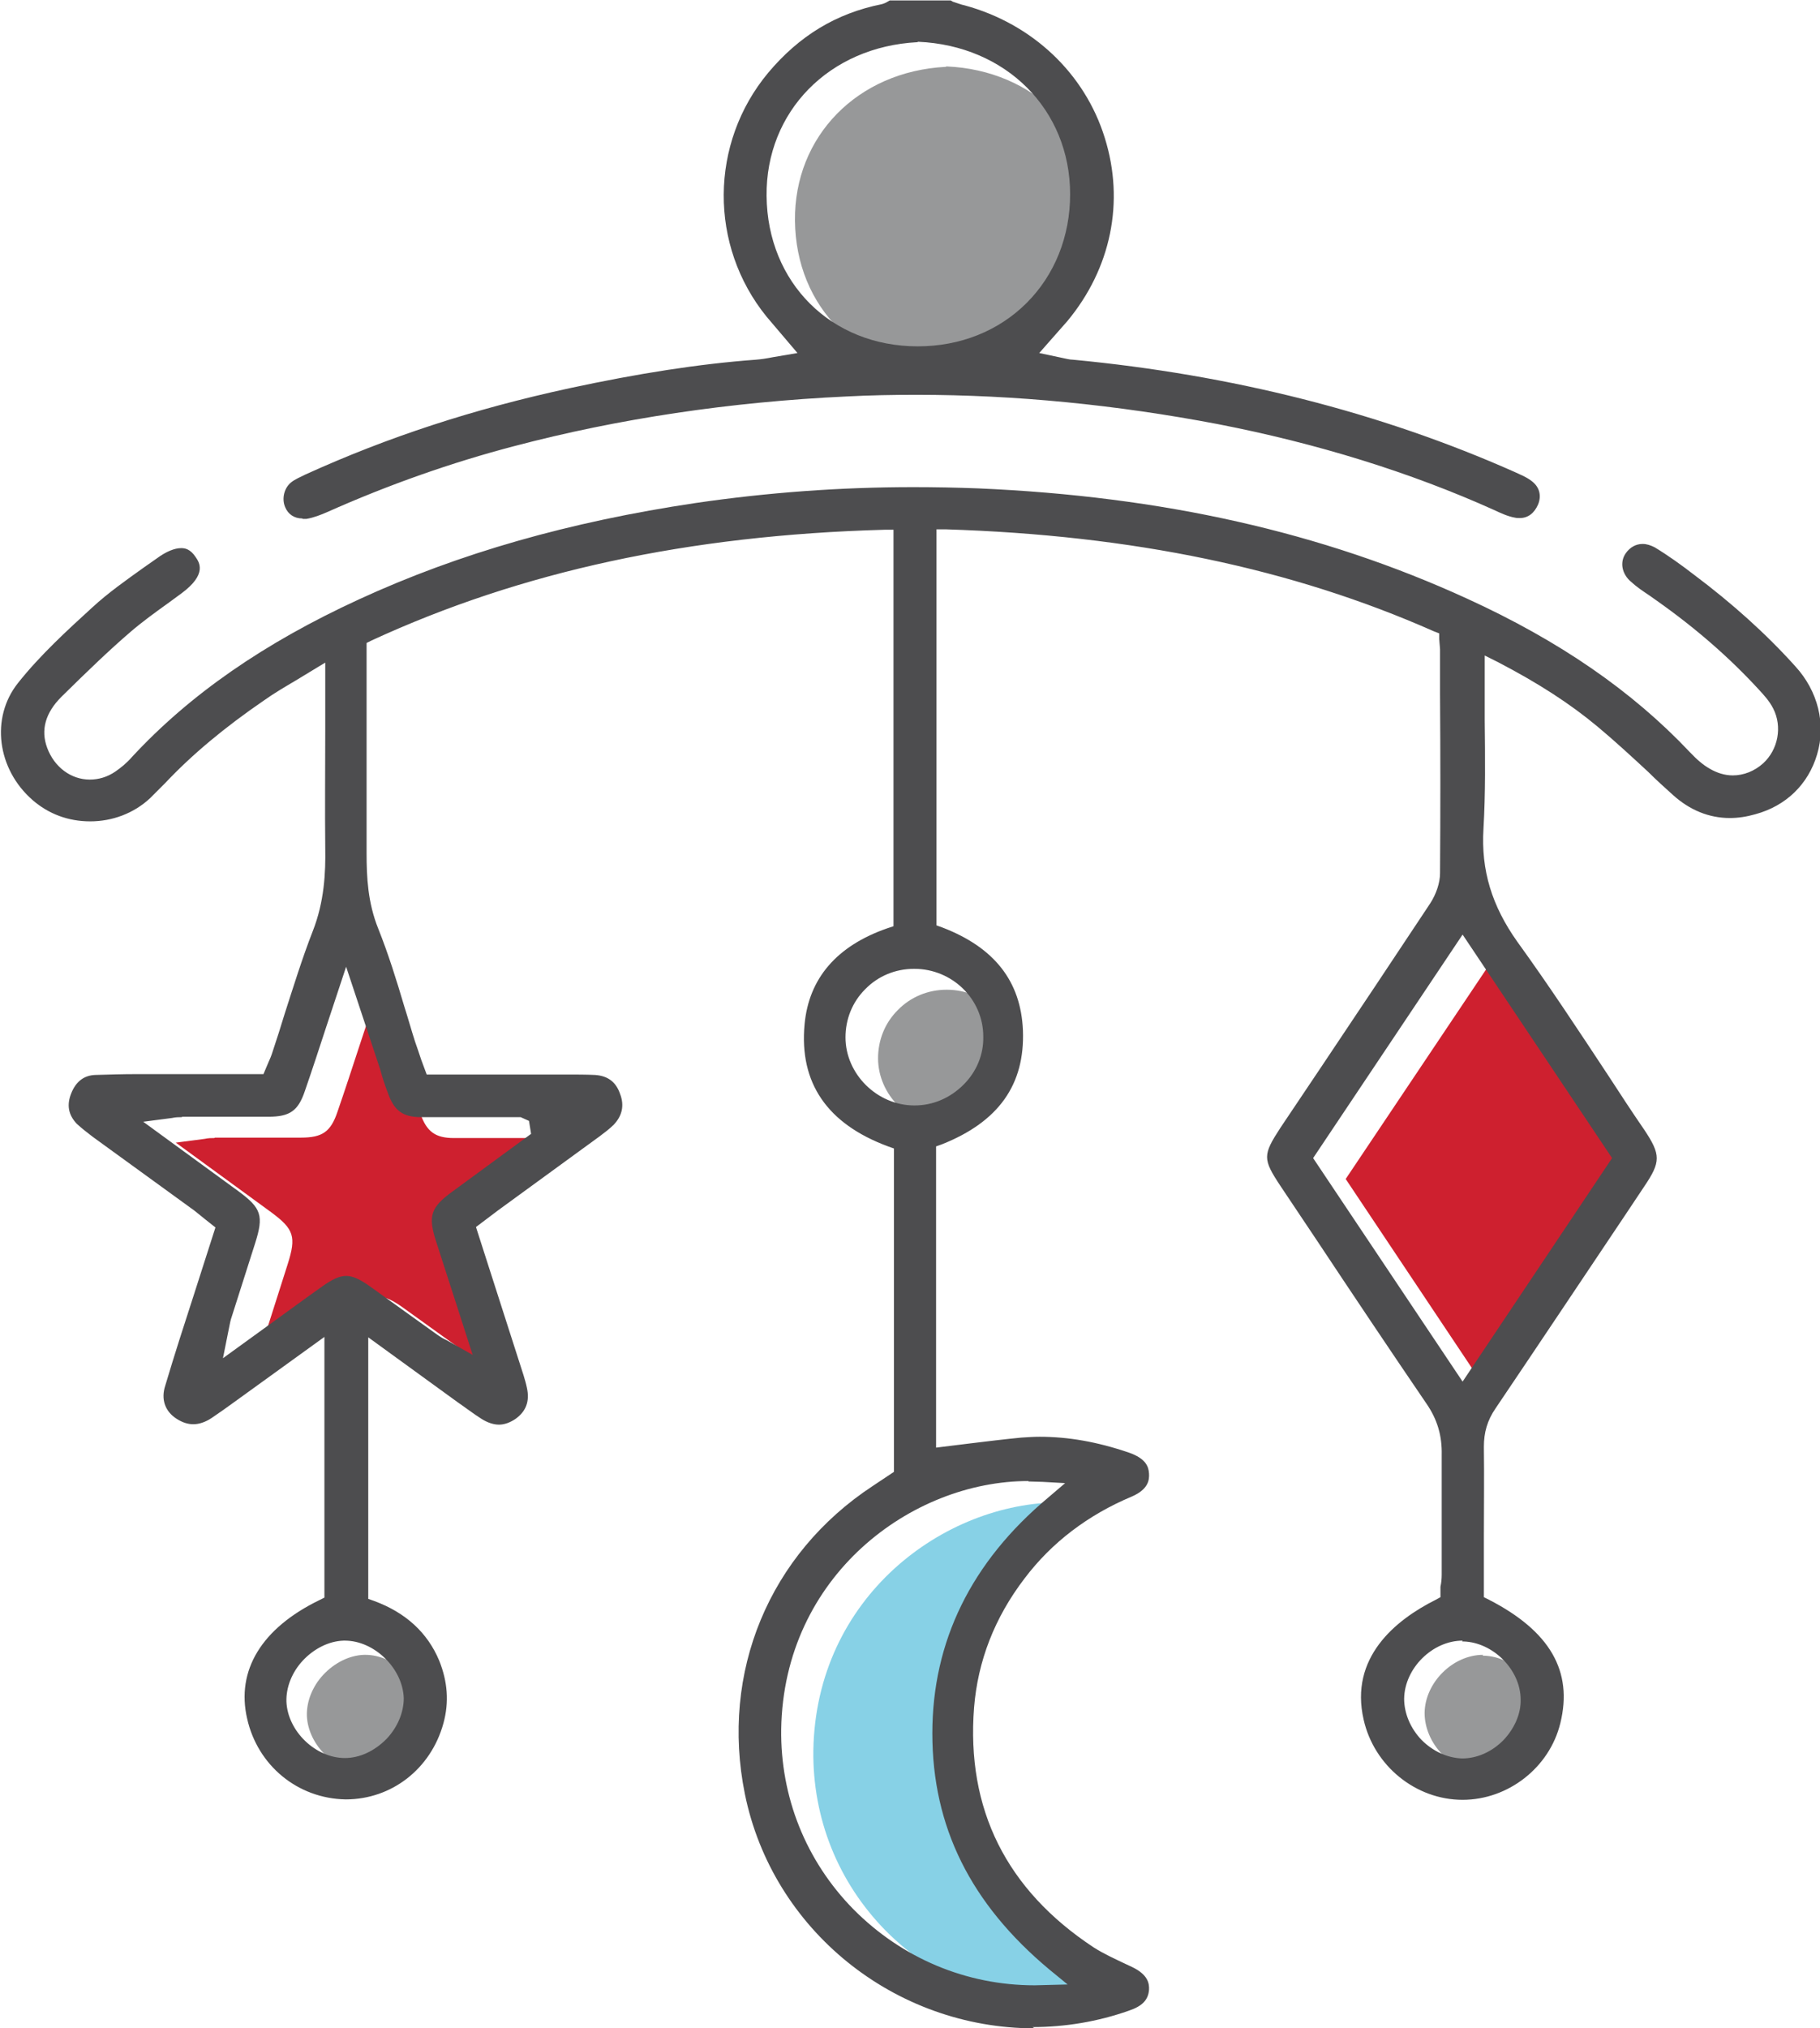
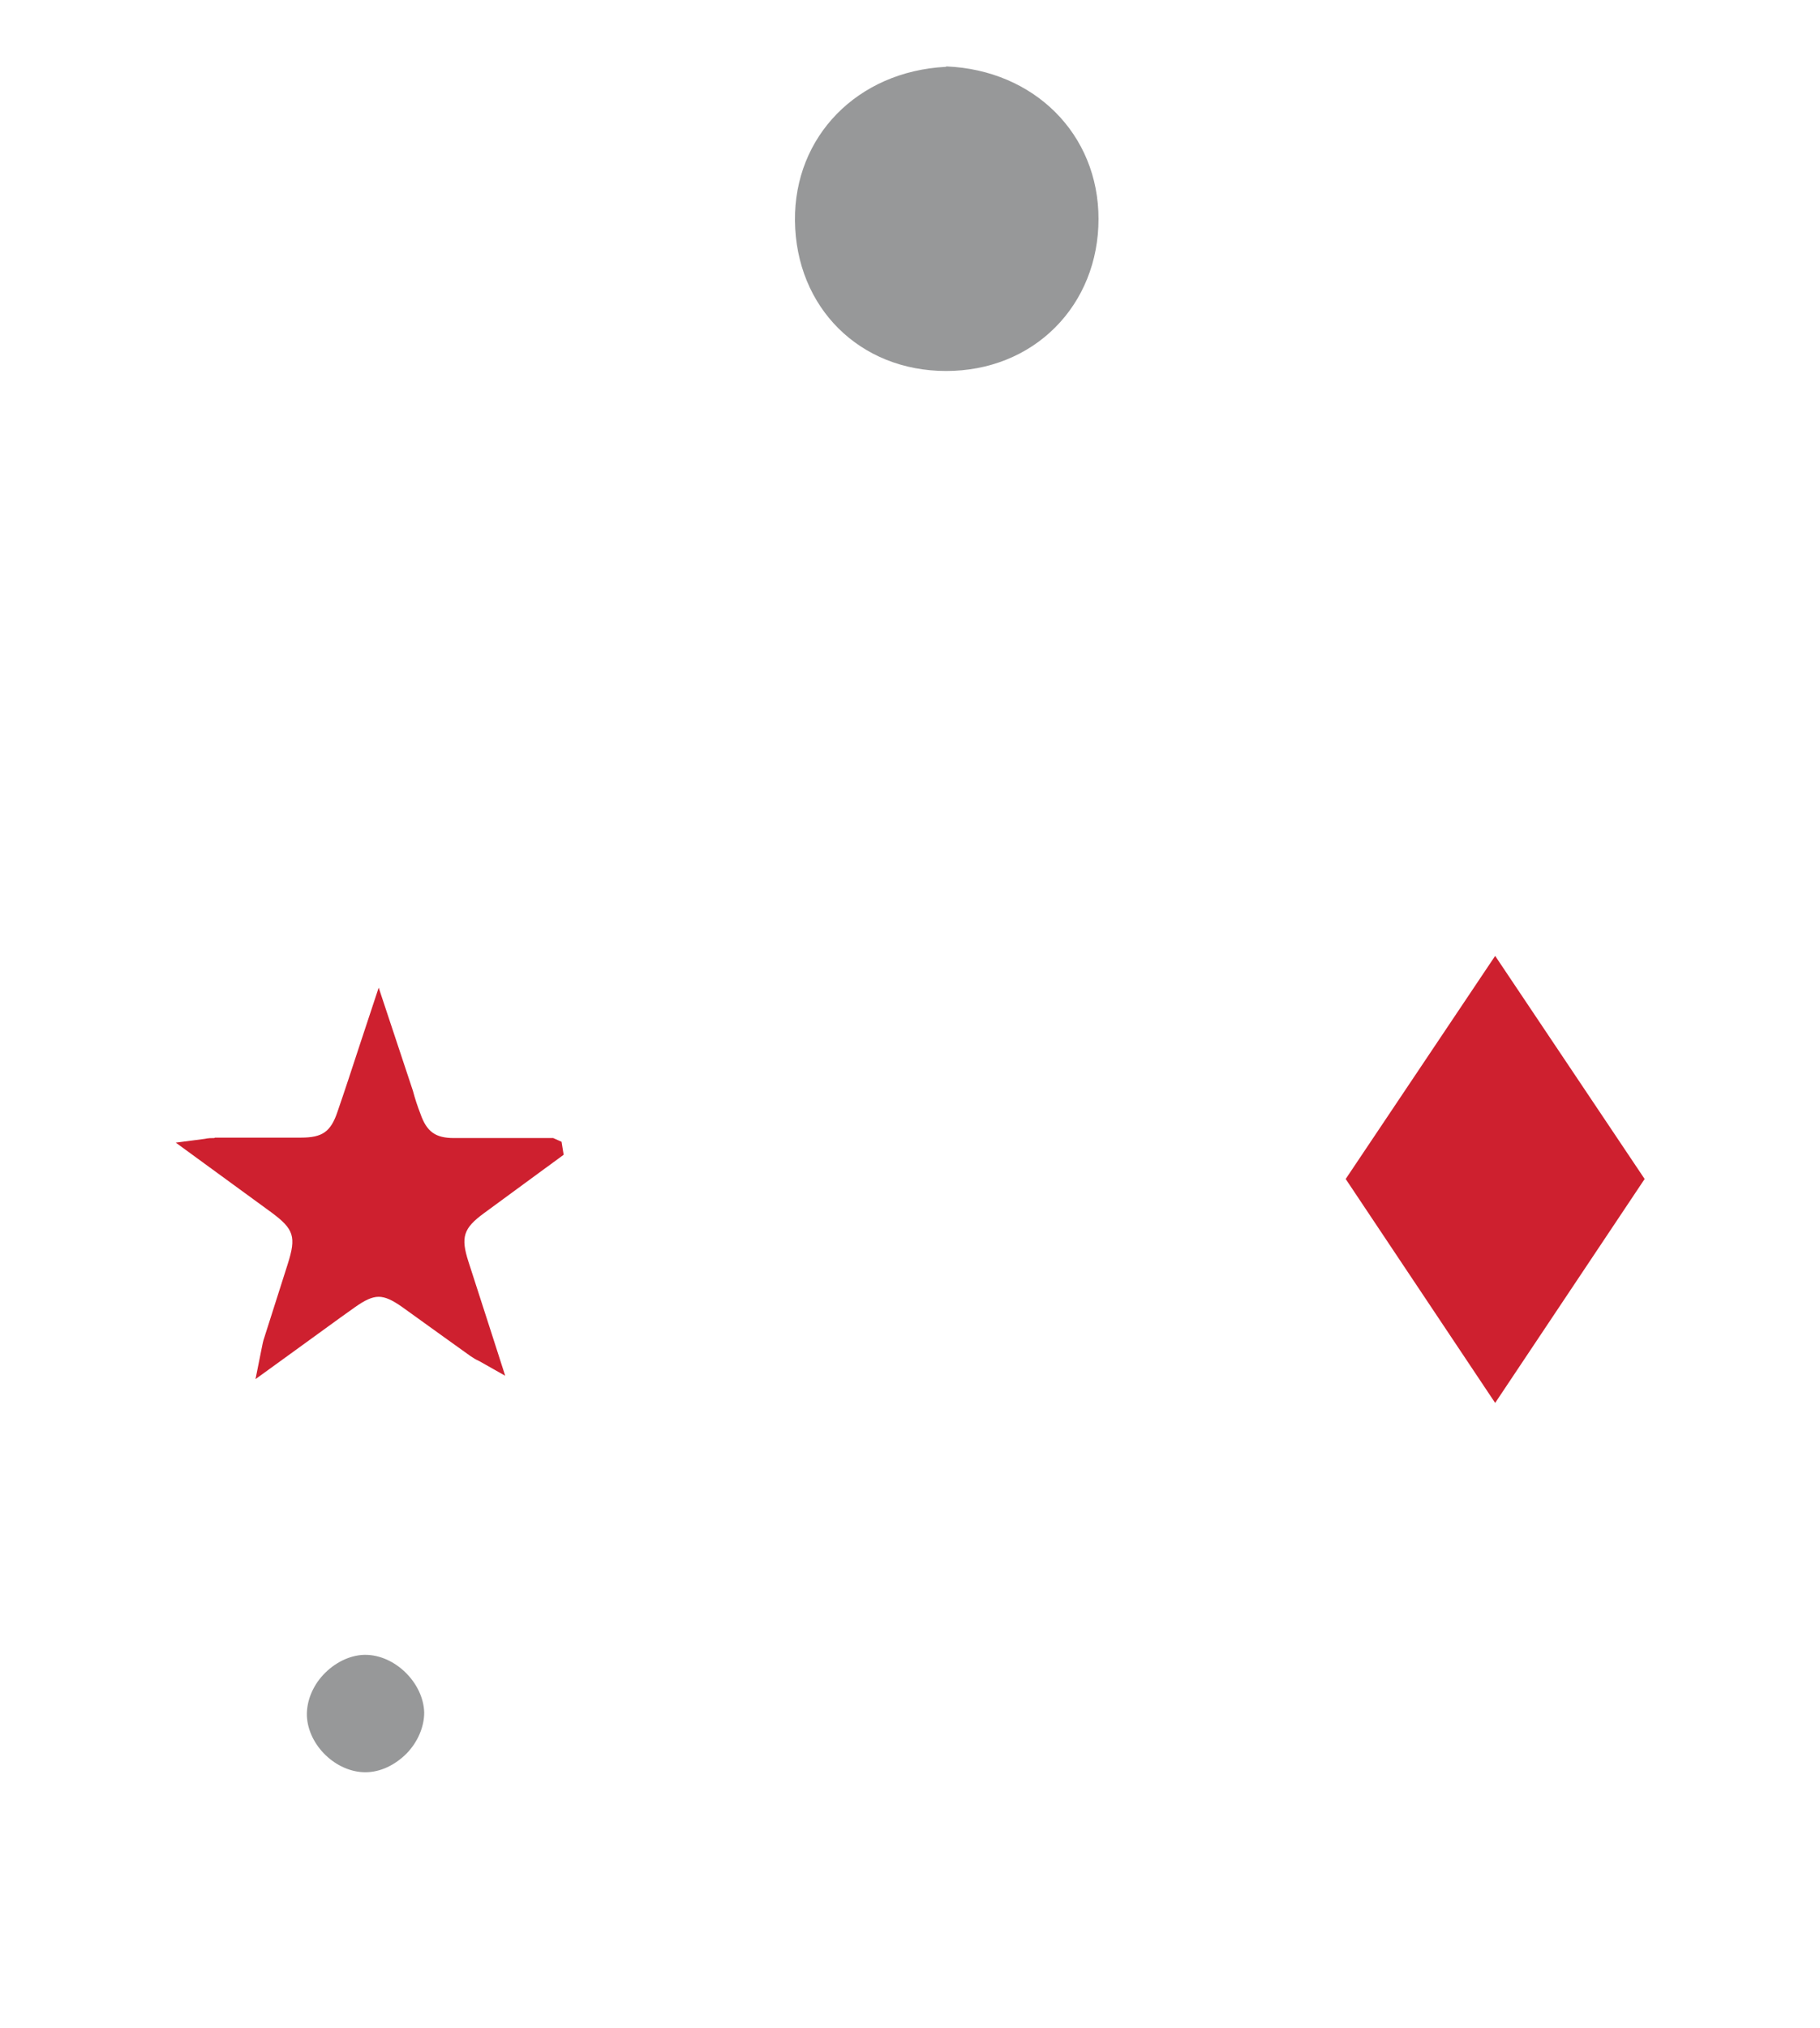
<svg xmlns="http://www.w3.org/2000/svg" id="FINAL_ART" data-name="FINAL ART" viewBox="0 0 43.59 48.55">
  <defs>
    <style>
      .cls-1 {
        fill: #979899;
      }

      .cls-2 {
        fill: #ce202f;
      }

      .cls-3 {
        fill: #87d1e6;
      }

      .cls-4 {
        fill: #4d4d4f;
      }
    </style>
  </defs>
  <g id="_100_Paid_Parental_Leave" data-name="100% Paid  Parental Leave">
    <path class="cls-1" d="m8.72,39.61c-.35.01-.71.19-.98.48-.26.28-.4.64-.39.98.03.71.7,1.35,1.4,1.35.36,0,.71-.17.99-.45.27-.28.42-.64.42-.98-.02-.71-.7-1.38-1.41-1.38h-.04Z" />
-     <path class="cls-1" d="m35.52,39.61c-.72,0-1.39.66-1.4,1.39,0,.35.15.71.42.99.27.27.62.43.97.44h0c.36,0,.71-.16.98-.43.27-.28.43-.64.42-.98,0-.71-.66-1.37-1.37-1.39h-.03Z" />
    <path class="cls-1" d="m22.65,1.6c-2.11.11-3.63,1.66-3.61,3.68.02,2.08,1.55,3.6,3.62,3.6h0c1.02,0,1.94-.37,2.61-1.04.67-.67,1.04-1.59,1.04-2.6,0-2.03-1.54-3.56-3.64-3.65h0s0,0,0,0Z" />
-     <path class="cls-3" d="m25.4,35.96c-2.8,0-5.86,2.27-5.92,5.94-.02,1.62.59,3.15,1.73,4.31,1.16,1.17,2.7,1.82,4.34,1.82l.79-.02-.44-.36c-1.88-1.57-2.8-3.41-2.8-5.65,0-2.2.93-4.1,2.77-5.64l.41-.35-.54-.03c-.11,0-.23-.01-.34-.01Z" />
    <polygon class="cls-2" points="32.23 28.22 35.81 33.58 39.39 28.22 35.81 22.88 32.23 28.22" />
    <path class="cls-2" d="m5.13,27.24c-.07,0-.14,0-.23.02l-.69.09,2.29,1.67c.54.4.6.58.39,1.24l-.58,1.82c-.02.07-.03.14-.05.23l-.14.7,1.05-.76c.46-.33.89-.65,1.33-.96.24-.17.41-.25.57-.25s.33.08.57.25c.32.23.64.46.96.69l.67.48c.06.04.12.08.21.12l.62.35s-.72-2.24-.88-2.73c-.19-.59-.12-.8.37-1.16l1.91-1.4-.05-.31-.2-.09h-2.38c-.44,0-.65-.15-.8-.58-.07-.18-.13-.36-.18-.55l-.82-2.47-.46,1.39c-.18.55-.35,1.07-.53,1.59-.16.47-.36.61-.87.61h-1.55s-.51,0-.51,0Z" />
-     <path class="cls-1" d="m22.67,23.69c-.44,0-.86.17-1.17.49-.31.31-.47.72-.47,1.15,0,.88.76,1.63,1.65,1.63.45,0,.86-.18,1.18-.5.31-.31.48-.72.47-1.15,0-.9-.75-1.62-1.65-1.62h0Z" />
+     <path class="cls-1" d="m22.67,23.69h0Z" />
    <g>
-       <path class="cls-4" d="m7.24,12.41c-.19,0-.34-.1-.41-.27-.09-.21-.02-.47.15-.6.09-.07.21-.12.33-.18,1.98-.9,4.03-1.57,6.34-2.07,1.63-.35,3.09-.58,4.45-.68.13-.01.26-.03.41-.06l.59-.1s-.64-.75-.74-.87c-1.38-1.7-1.37-4.15.04-5.84.74-.88,1.62-1.42,2.72-1.64.08-.02.14-.06.19-.09h1.46s.05.03.05.03c.1.03.19.07.29.09,1.61.44,2.87,1.62,3.35,3.17.48,1.53.15,3.13-.9,4.39l-.67.76.52.11c.11.02.2.05.29.05,3.8.36,7.36,1.26,10.56,2.68.15.07.28.12.39.2.21.14.28.35.19.58-.09.21-.24.33-.44.33-.04,0-.08,0-.12-.01-.17-.03-.34-.11-.49-.18-2.02-.91-4.26-1.6-6.63-2.06-2.42-.46-4.84-.7-7.21-.7-.56,0-1.12.01-1.68.04-2.78.13-5.46.53-7.96,1.19-1.49.39-3,.92-4.48,1.58-.14.06-.31.13-.49.16h-.09ZM21.97,1.01c-2.11.11-3.63,1.66-3.61,3.68.02,2.08,1.55,3.6,3.62,3.6h0c1.02,0,1.94-.37,2.61-1.04.67-.67,1.04-1.59,1.04-2.6,0-2.03-1.54-3.56-3.64-3.65h0s0,0,0,0Z" />
-       <path class="cls-4" d="m24.78,48.55c-3.36,0-6.28-2.36-6.94-5.61-.59-2.91.58-5.74,3.06-7.37l.51-.34v-7.74l-.14-.05c-1.46-.54-2.13-1.52-2-2.92.1-1.1.77-1.88,1.98-2.3l.15-.05v-9.49h-.22c-4.69.13-8.7,1-12.28,2.65l-.12.06v1.92c0,1.04,0,2.08,0,3.12,0,.57.03,1.18.28,1.8.24.6.44,1.24.62,1.85.09.28.17.57.26.85.05.14.1.29.15.44l.13.35h3.37c.22,0,.44,0,.66.01.3.02.5.16.6.45.11.28.05.53-.15.74-.1.1-.22.19-.34.28l-2.43,1.77-.53.4,1.14,3.55c.03.1.06.2.08.3.07.32-.02.56-.27.74-.13.09-.27.14-.4.14s-.28-.05-.42-.14c-.19-.12-.37-.26-.56-.39l-2.15-1.56v6.26l.14.05c.76.28,1.28.76,1.56,1.43.2.5.24.99.1,1.5-.3,1.09-1.24,1.82-2.34,1.82-1.16-.02-2.11-.82-2.36-1.93-.27-1.16.35-2.17,1.73-2.84l.12-.06v-6.24l-2.16,1.56c-.18.13-.36.26-.54.38-.15.1-.3.15-.44.15-.13,0-.26-.04-.4-.13-.28-.18-.38-.47-.27-.8.22-.74.46-1.48.7-2.22l.5-1.56-.24-.19c-.09-.07-.17-.14-.26-.21l-2.44-1.77c-.13-.1-.26-.2-.38-.31-.2-.21-.25-.45-.13-.74.11-.27.3-.42.57-.43.33-.01.66-.02.98-.02h3.05s.11-.26.11-.26c.04-.09.08-.18.11-.28.1-.3.2-.61.29-.91.21-.65.42-1.33.67-1.97.28-.71.31-1.41.3-1.99-.01-.93,0-1.86,0-2.82v-1.62s-.71.43-.71.43c-.27.16-.51.3-.75.47-.95.65-1.73,1.3-2.38,1.99-.12.12-.24.24-.36.36-.39.36-.9.55-1.43.55s-1-.18-1.38-.51c-.85-.74-1.01-1.97-.35-2.8.53-.67,1.2-1.28,1.78-1.81.38-.35.82-.66,1.24-.96l.3-.21c.23-.17.43-.25.59-.25.09,0,.22.02.35.22.08.12.28.4-.34.86l-.3.22c-.32.23-.64.46-.93.71-.5.43-1,.91-1.65,1.55-.38.38-.5.79-.34,1.22.17.46.57.76,1.02.76.21,0,.42-.06.61-.19.13-.09.27-.2.4-.35,1.39-1.5,3.17-2.73,5.43-3.77,2.41-1.11,5.05-1.86,8.07-2.31,1.71-.25,3.46-.38,5.21-.38.52,0,1.04.01,1.56.03,4.41.19,8.24,1.05,11.71,2.64,2.21,1.01,3.95,2.21,5.33,3.67.17.18.32.31.48.4.17.1.36.16.55.16.26,0,.52-.1.73-.29.36-.33.46-.88.24-1.31-.09-.18-.23-.33-.35-.46-.7-.76-1.5-1.46-2.45-2.13l-.17-.12c-.15-.1-.3-.2-.43-.32-.23-.19-.28-.48-.13-.69.1-.14.24-.22.4-.22.1,0,.19.03.29.08.33.2.65.43.96.67.88.66,1.7,1.39,2.41,2.18.54.59.74,1.38.52,2.11-.21.71-.74,1.23-1.48,1.43-.21.06-.41.09-.61.09-.5,0-.96-.19-1.36-.55-.2-.18-.4-.36-.59-.55-.4-.37-.8-.74-1.22-1.09-.66-.55-1.42-1.04-2.38-1.54l-.32-.16v.36c0,.4,0,.8,0,1.19.01.9.02,1.74-.03,2.6-.06.99.2,1.84.81,2.7.76,1.05,1.49,2.16,2.19,3.22.28.43.56.86.85,1.28.4.6.4.77,0,1.36l-.44.66c-1.04,1.55-2.08,3.11-3.12,4.65-.2.29-.28.58-.28.92.01.72,0,1.45,0,2.17v1.43s.12.06.12.06c1.46.75,2.02,1.71,1.71,2.96-.26,1.06-1.25,1.83-2.34,1.83-1.12,0-2.12-.81-2.37-1.92-.34-1.48.75-2.38,1.73-2.87l.11-.06v-.25c.02-.09.03-.19.03-.29v-.91c0-.65,0-1.3,0-1.95.01-.46-.1-.85-.37-1.24-.88-1.29-1.75-2.59-2.62-3.9l-.87-1.3c-.43-.65-.43-.74,0-1.4l.98-1.46c.87-1.3,1.74-2.6,2.6-3.9.15-.23.24-.5.24-.73.01-1.43.01-2.86,0-4.29v-1.07s-.02-.25-.02-.25v-.13s-.13-.05-.13-.05c-3.39-1.5-7.21-2.3-11.69-2.44h-.22s0,9.48,0,9.48l.14.05c1.25.48,1.88,1.29,1.93,2.46.05,1.3-.58,2.19-1.94,2.73l-.14.05v7.21l.81-.1c.41-.05.82-.1,1.23-.14.15-.01.3-.02.44-.02.68,0,1.38.12,2.14.38.4.14.47.33.48.5.01.16-.02.38-.41.55-1.05.44-1.92,1.1-2.57,1.96-.72.94-1.12,1.98-1.21,3.09-.19,2.43.77,4.36,2.86,5.74.25.16.52.28.77.4l.15.07c.38.18.42.39.41.55-.02.24-.16.39-.49.5-.74.26-1.52.39-2.3.39Zm-.15-13.1c-2.8,0-5.86,2.27-5.92,5.94-.02,1.62.59,3.15,1.73,4.31,1.16,1.17,2.7,1.82,4.34,1.82l.79-.02-.44-.36c-1.88-1.57-2.8-3.41-2.8-5.65,0-2.2.93-4.1,2.77-5.64l.41-.35-.54-.03c-.11,0-.23-.01-.34-.01Zm-16.4,3.82c-.35.01-.71.19-.98.48-.26.28-.4.64-.39.98.03.71.7,1.35,1.4,1.35.36,0,.71-.17.99-.45.27-.28.42-.64.42-.98-.02-.71-.7-1.38-1.41-1.38h-.04Zm26.8,0c-.72,0-1.39.66-1.4,1.39,0,.35.15.71.42.99.27.27.62.43.97.44h0c.36,0,.71-.16.98-.43.27-.28.43-.64.42-.98,0-.71-.66-1.37-1.37-1.39h-.03Zm-3.58-11.55l3.58,5.35,3.58-5.35-3.58-5.35-3.58,5.35Zm-27.1-.98c-.07,0-.14,0-.23.02l-.69.09,2.29,1.67c.54.4.6.58.39,1.24l-.58,1.82c-.02.07-.03.14-.05.23l-.14.7,1.05-.76c.46-.33.89-.65,1.33-.96.24-.17.41-.25.57-.25s.33.08.57.25c.32.23.64.46.96.69l.67.48c.06.04.12.08.21.12l.62.35s-.72-2.24-.88-2.73c-.19-.59-.12-.8.37-1.16l1.91-1.4-.05-.31-.2-.09h-2.38c-.44,0-.65-.15-.8-.58-.07-.18-.13-.36-.18-.55l-.82-2.47-.46,1.39c-.18.55-.35,1.07-.53,1.59-.16.47-.36.61-.87.61h-1.55s-.51,0-.51,0Zm17.54-3.55c-.44,0-.86.17-1.17.49-.31.31-.47.72-.47,1.15,0,.88.76,1.63,1.65,1.63.45,0,.86-.18,1.18-.5.31-.31.48-.72.47-1.15,0-.9-.75-1.62-1.65-1.62h0Z" />
-     </g>
+       </g>
  </g>
</svg>